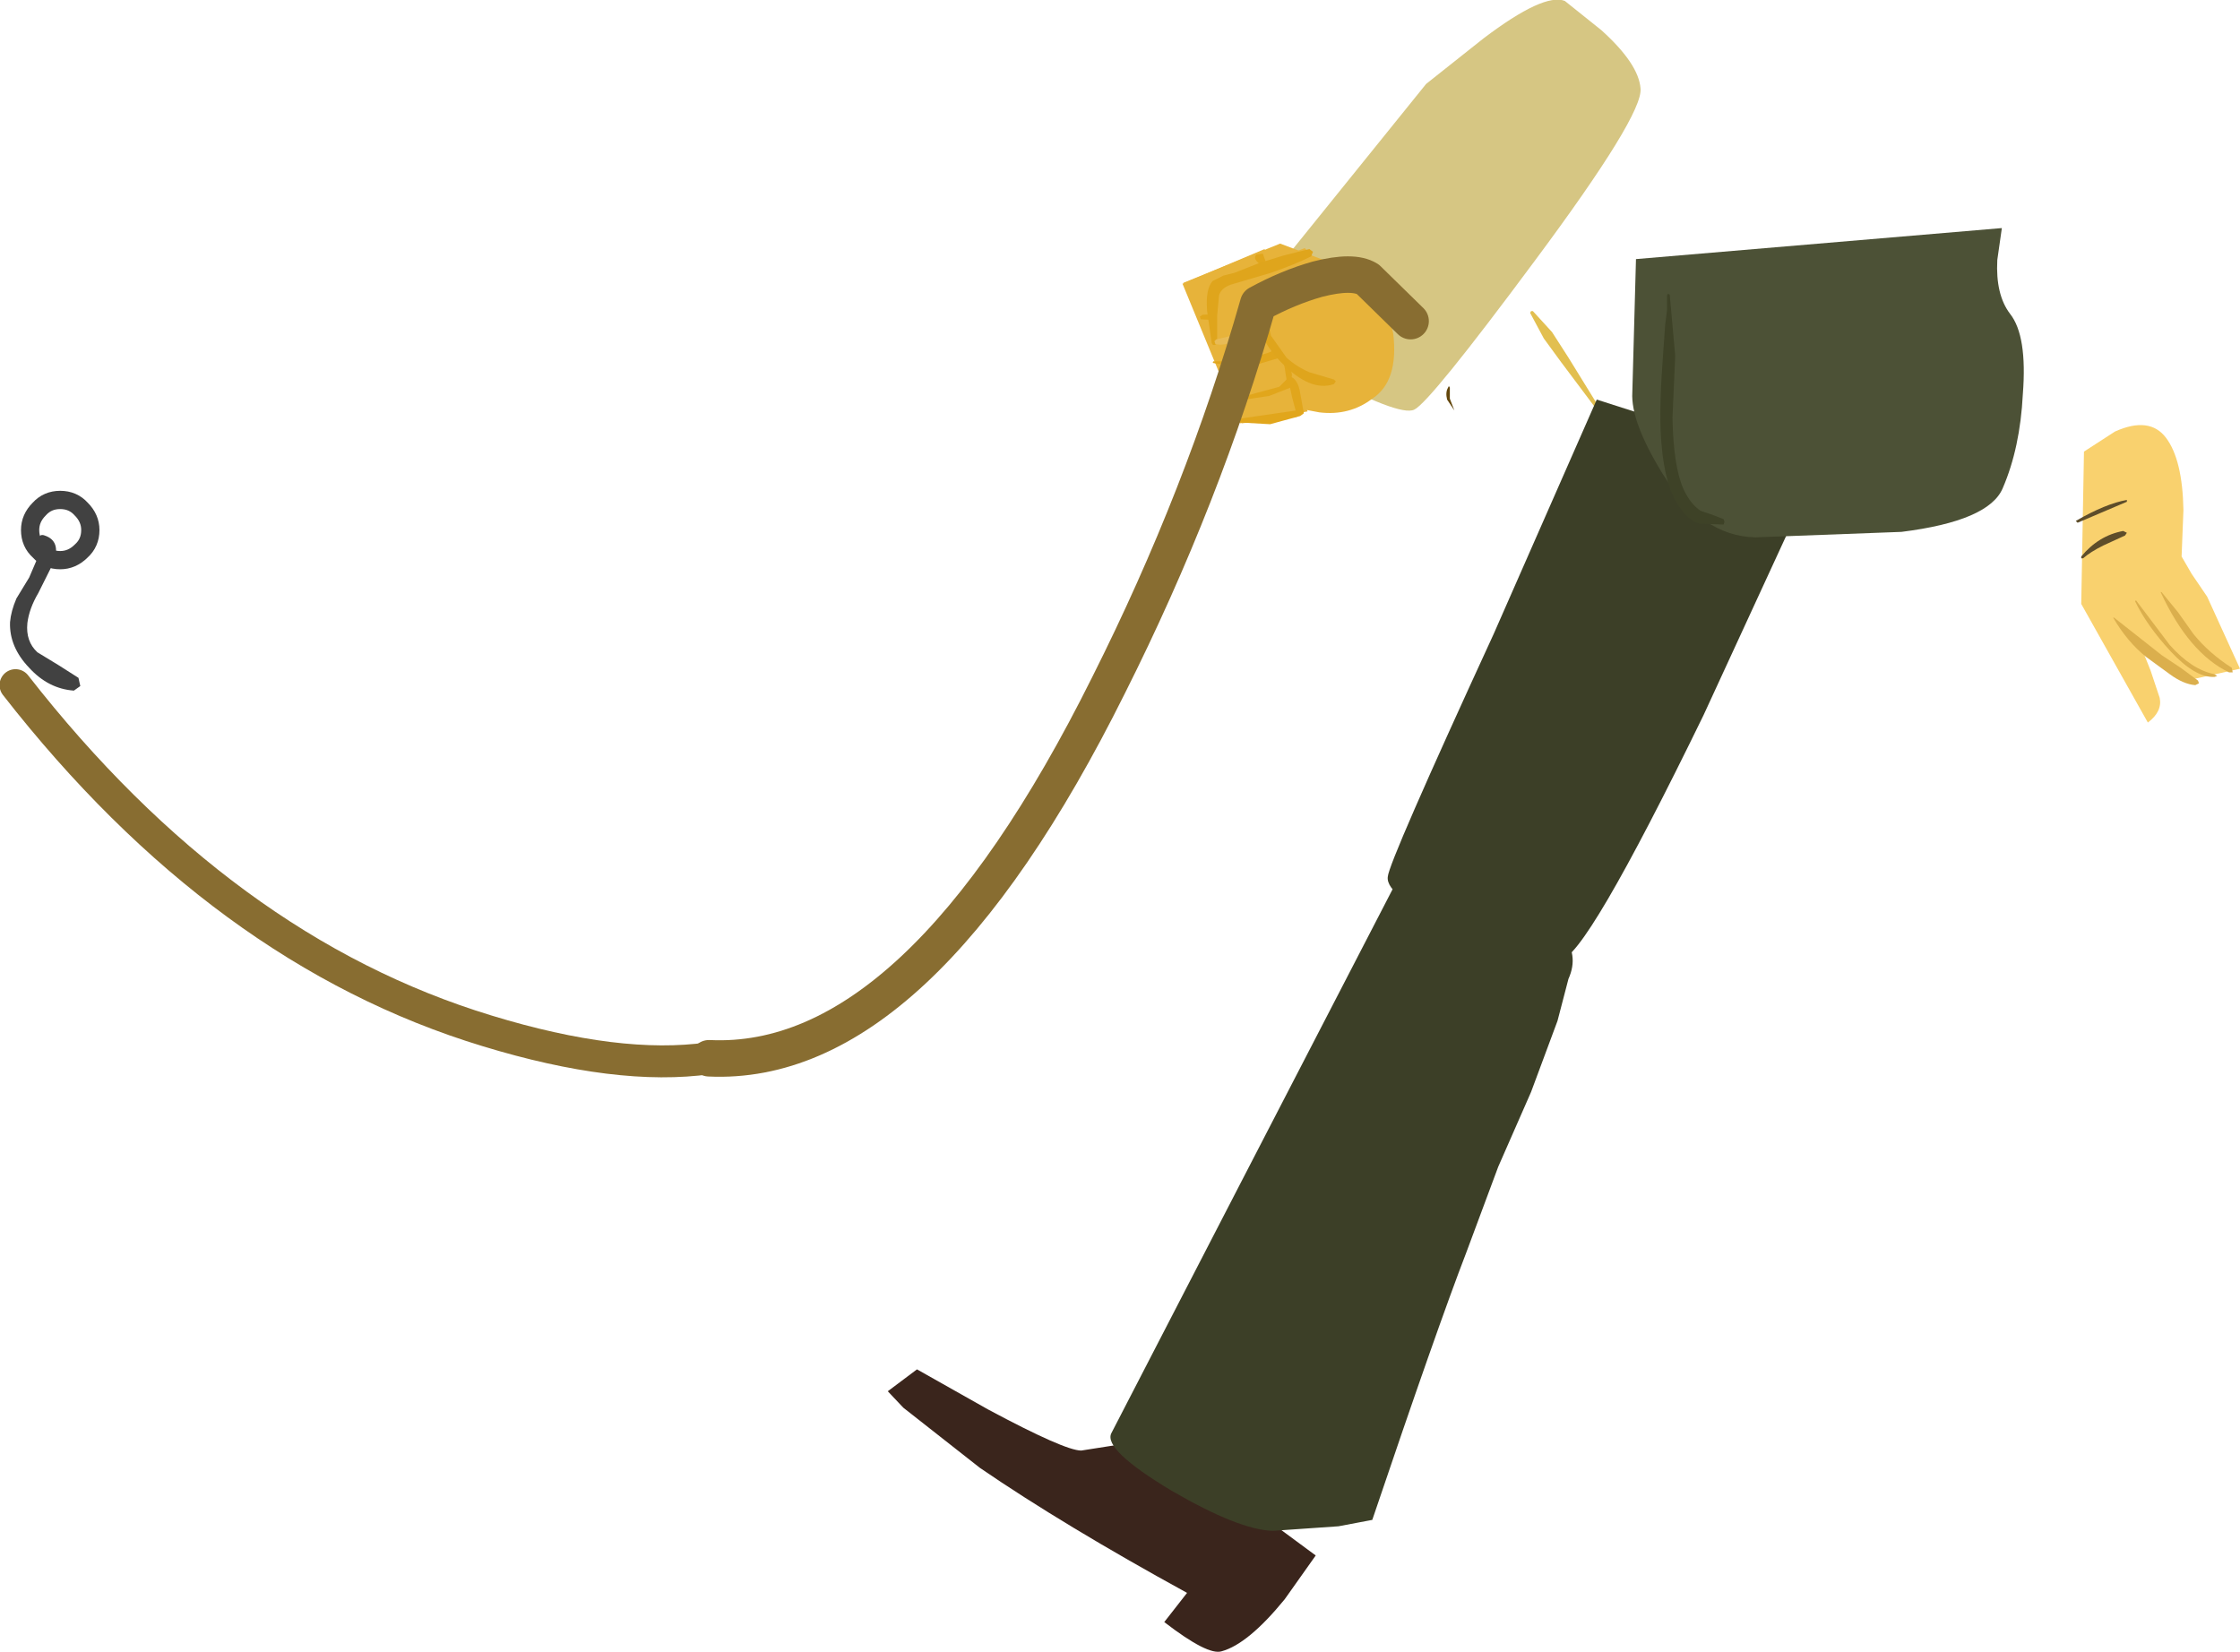
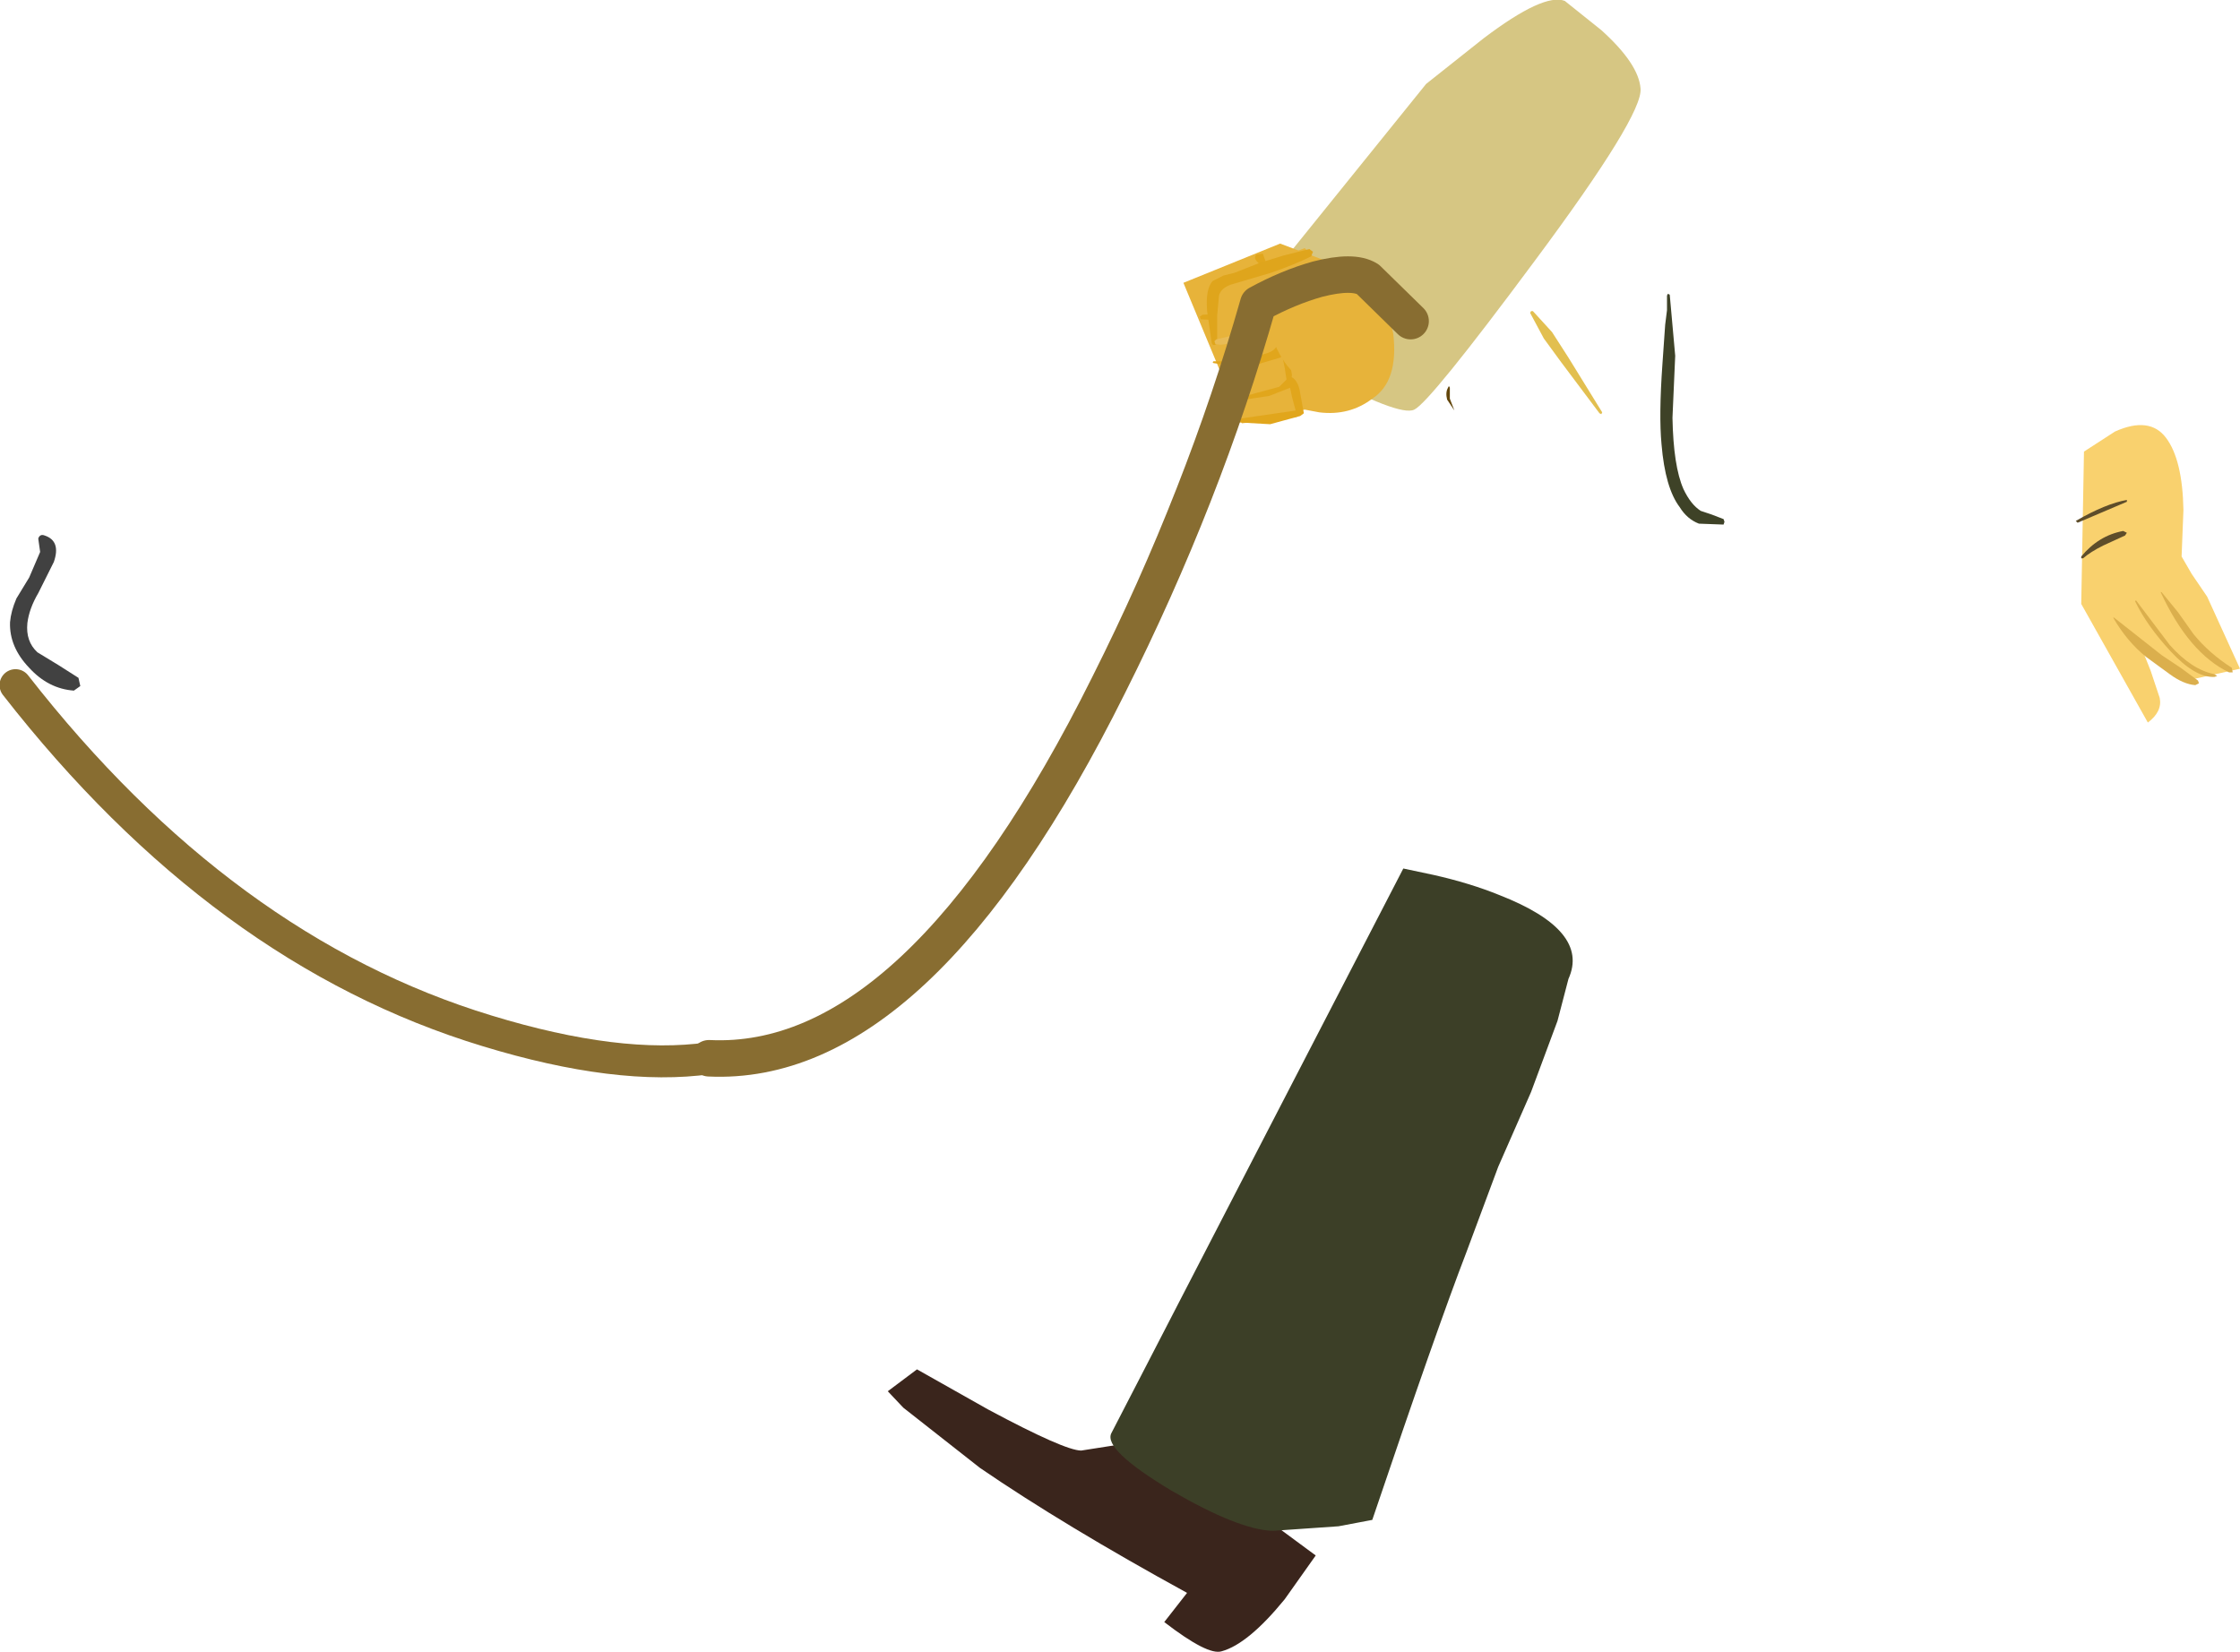
<svg xmlns="http://www.w3.org/2000/svg" height="90.55px" width="122.75px">
  <g transform="matrix(1.0, 0.0, 0.0, 1.0, -3.0, -13.65)">
    <path d="M86.85 30.8 L86.9 30.7 87.0 30.7 88.05 31.85 88.95 33.25 90.8 36.25 90.75 36.35 90.65 36.3 88.55 33.5 87.6 32.2 86.85 30.8" fill="#e2bf50" fill-rule="evenodd" stroke="none" />
    <path d="M82.7 36.15 L82.3 35.55 Q82.2 35.15 82.35 34.9 82.4 34.75 82.45 34.9 L82.45 35.5 82.7 36.15" fill="#63460b" fill-rule="evenodd" stroke="none" />
-     <path d="M90.5 35.55 L102.55 39.4 96.35 52.85 Q89.8 66.3 88.5 66.25 86.55 66.1 82.9 64.5 78.9 62.8 79.05 61.7 79.1 60.9 84.85 48.4 L90.5 35.55" fill="#3c3f27" fill-rule="evenodd" stroke="none" />
    <path d="M57.15 90.9 Q61.35 93.15 62.25 93.15 L64.8 92.75 66.3 92.4 75.1 98.9 73.4 101.3 Q71.4 103.75 69.95 104.15 69.2 104.4 66.8 102.55 L68.05 100.95 Q61.3 97.25 56.7 94.1 L52.5 90.8 51.65 89.9 53.25 88.7 57.15 90.9" fill="#3a251c" fill-rule="evenodd" stroke="none" />
    <path d="M79.9 61.25 L81.55 61.6 Q83.55 62.05 85.15 62.7 90.15 64.65 88.95 67.3 L88.35 69.6 86.9 73.5 85.1 77.6 83.35 82.3 Q81.75 86.45 78.2 96.95 L76.35 97.3 72.75 97.55 Q70.9 97.5 67.2 95.35 63.45 93.1 63.9 92.2 L71.65 77.2 79.9 61.25" fill="#3c3f27" fill-rule="evenodd" stroke="none" />
    <path d="M81.15 18.25 L84.3 15.75 Q87.6 13.25 88.75 13.7 L90.75 15.3 Q92.8 17.15 92.9 18.5 93.05 19.95 87.1 27.95 81.35 35.7 80.5 36.1 79.7 36.5 75.15 34.05 70.4 31.45 70.25 29.9 72.05 28.55 73.0 28.35 L81.15 18.25" fill="#d6c683" fill-rule="evenodd" stroke="none" />
-     <path d="M92.45 35.15 L92.65 27.85 112.7 26.15 112.45 27.9 Q112.35 29.8 113.15 30.85 114.1 32.05 113.85 35.25 113.7 38.2 112.75 40.4 112.0 42.2 107.2 42.8 L99.2 43.1 Q96.25 43.05 94.1 39.6 92.35 36.75 92.45 35.15" fill="#4c5136" fill-rule="evenodd" stroke="none" />
    <path d="M94.35 29.85 L94.4 29.75 94.5 29.8 94.8 33.15 94.65 36.55 Q94.7 39.2 95.25 40.45 95.65 41.3 96.2 41.65 L96.8 41.85 97.45 42.1 97.5 42.25 97.45 42.4 96.1 42.35 Q95.45 42.1 95.05 41.45 94.25 40.4 94.05 38.0 93.9 36.4 94.1 33.6 L94.25 31.45 94.35 30.65 94.35 29.85" fill="#3e4227" fill-rule="evenodd" stroke="none" />
    <path d="M117.2 38.4 L118.9 37.3 Q120.8 36.45 121.7 37.65 122.6 38.85 122.65 41.6 L122.55 44.15 123.1 45.1 123.95 46.35 125.75 50.3 123.05 50.9 120.45 49.4 120.85 50.4 121.35 51.9 Q121.5 52.65 120.7 53.25 L117.05 46.75 117.2 38.4" fill="#f9d16e" fill-rule="evenodd" stroke="none" />
    <path d="M118.8 47.5 L118.85 47.5 121.45 49.55 122.5 50.25 123.45 50.95 123.5 51.1 123.3 51.2 Q122.65 51.15 121.9 50.6 L120.6 49.65 Q119.55 48.8 118.8 47.5" fill="#dbaf4d" fill-rule="evenodd" stroke="none" />
    <path d="M120.0 46.6 L120.05 46.55 121.9 49.0 Q123.1 50.35 124.35 50.6 L124.5 50.7 124.35 50.75 Q123.3 50.8 121.95 49.35 120.65 47.95 120.0 46.6" fill="#dbaf4d" fill-rule="evenodd" stroke="none" />
    <path d="M121.4 46.1 L121.45 46.1 122.35 47.2 123.2 48.4 Q124.05 49.45 125.3 50.25 L125.35 50.5 125.15 50.5 Q122.95 49.45 121.4 46.1" fill="#dbaf4d" fill-rule="evenodd" stroke="none" />
    <path d="M119.55 41.05 L119.55 41.15 116.85 42.3 116.75 42.2 Q118.4 41.25 119.55 41.05" fill="#5e4d2a" fill-rule="evenodd" stroke="none" />
    <path d="M119.35 42.75 L119.55 42.85 119.45 43.0 118.25 43.55 Q117.55 43.9 117.15 44.25 L117.05 44.25 117.05 44.15 Q118.0 43.0 119.35 42.75" fill="#5e4d2a" fill-rule="evenodd" stroke="none" />
    <path d="M78.45 29.0 L78.85 29.55 79.35 31.95 Q79.65 34.55 78.2 35.5 76.95 36.45 75.3 36.25 L74.5 36.1 Q74.1 36.15 74.05 36.5 L71.05 36.85 67.85 29.15 73.15 27.0 78.45 29.0" fill="#e7b33a" fill-rule="evenodd" stroke="none" />
-     <path d="M72.3 27.3 L74.65 36.2 70.95 36.85 67.8 29.2 72.3 27.3" fill="#e7b33a" fill-rule="evenodd" stroke="none" />
    <path d="M72.2 27.55 L72.75 29.05 72.75 30.6 72.45 30.8 70.7 31.25 68.8 31.15 68.75 31.0 68.9 30.9 70.9 30.8 71.65 30.7 72.25 30.3 72.3 29.05 Q72.25 28.3 71.85 27.95 71.7 27.75 71.85 27.6 L72.2 27.55" fill="#e1a61c" fill-rule="evenodd" stroke="none" />
-     <path d="M72.45 30.4 Q72.95 30.85 73.3 31.75 73.75 32.85 73.15 33.25 L71.3 33.8 69.5 33.55 69.45 33.5 69.5 33.45 70.35 33.45 71.15 33.4 72.45 33.0 Q73.25 32.75 72.9 31.9 L72.2 30.5 72.3 30.35 72.45 30.4" fill="#e1a61c" fill-rule="evenodd" stroke="none" />
+     <path d="M72.45 30.4 Q72.95 30.85 73.3 31.75 73.75 32.85 73.15 33.25 L71.3 33.8 69.5 33.55 69.45 33.5 69.5 33.45 70.35 33.45 71.15 33.4 72.45 33.0 Q73.25 32.75 72.9 31.9 " fill="#e1a61c" fill-rule="evenodd" stroke="none" />
    <path d="M70.55 35.65 L70.55 35.55 71.8 35.2 73.1 34.85 73.5 34.45 73.4 33.8 73.15 32.6 73.25 32.55 73.35 32.55 73.65 33.35 73.8 34.2 73.7 34.9 72.55 35.35 70.55 35.65" fill="#e1a61c" fill-rule="evenodd" stroke="none" />
    <path d="M70.85 36.8 L70.8 36.7 70.9 36.6 74.0 36.15 73.8 35.4 73.6 34.45 73.65 34.3 73.75 34.3 Q74.15 34.5 74.25 35.2 L74.45 36.3 74.25 36.45 72.6 36.9 70.85 36.8" fill="#e1a61c" fill-rule="evenodd" stroke="none" />
    <path d="M74.5 27.25 L76.05 28.9 75.65 34.6 Q73.9 34.9 72.85 32.5 L72.3 31.05 Q72.1 30.6 71.95 31.0 71.7 31.9 70.55 32.25 L69.45 32.4 69.4 29.2 74.5 27.25" fill="#e7b33a" fill-rule="evenodd" stroke="none" />
    <path d="M69.45 29.05 L70.05 28.75 70.65 28.6 72.05 28.05 73.35 27.65 74.75 27.3 74.95 27.45 74.85 27.7 Q73.95 28.15 72.65 28.6 L70.45 29.25 Q69.9 29.45 69.8 29.85 L69.7 30.95 69.7 32.35 69.6 32.55 Q69.45 32.6 69.4 32.45 L69.15 30.7 Q69.05 29.5 69.45 29.05" fill="#dfa51c" fill-rule="evenodd" stroke="none" />
    <path d="M72.0 31.15 L71.35 31.9 Q70.3 32.7 69.6 32.5 L69.55 32.35 69.65 32.25 70.5 32.05 71.25 31.55 71.7 30.85 72.0 30.05 Q72.05 29.95 72.15 30.0 L72.25 30.15 72.0 31.15" fill="#e8bb56" fill-rule="evenodd" stroke="none" />
-     <path d="M72.15 30.6 L72.25 30.6 72.3 30.6 72.65 32.05 73.5 33.25 Q74.05 33.75 74.75 34.05 L76.1 34.45 76.2 34.55 76.1 34.7 Q74.8 35.15 73.2 33.5 71.65 31.9 72.15 30.6" fill="#dfa51c" fill-rule="evenodd" stroke="none" />
    <path d="M80.3 31.25 L77.95 28.95 Q77.15 28.45 75.2 28.95 73.6 29.4 71.95 30.3 68.95 40.85 63.75 51.2 53.3 72.2 41.85 71.65" fill="none" stroke="#886d31" stroke-linecap="round" stroke-linejoin="round" stroke-width="2.0" />
    <path d="M41.85 71.65 Q36.9 72.35 29.7 70.15 15.2 65.75 3.85 51.2" fill="none" stroke="#886d31" stroke-linecap="round" stroke-linejoin="round" stroke-width="1.75" />
-     <path d="M7.95 42.7 Q7.95 43.4 7.45 43.85 6.95 44.35 6.3 44.35 5.6 44.35 5.15 43.85 4.65 43.4 4.65 42.7 4.65 42.05 5.15 41.55 5.6 41.05 6.3 41.05 7.0 41.05 7.45 41.55 7.95 42.05 7.95 42.7 Z" fill="none" stroke="#414141" stroke-linecap="butt" stroke-linejoin="miter-clip" stroke-miterlimit="4.0" stroke-width="1.0" />
    <path d="M5.1 43.2 L5.1 43.15 Q5.2 42.9 5.45 43.0 6.35 43.3 5.95 44.45 L5.1 46.15 Q4.6 47.0 4.5 47.8 4.4 48.8 5.05 49.4 L6.2 50.1 7.3 50.8 7.4 51.25 7.05 51.5 Q5.65 51.4 4.6 50.25 3.5 49.1 3.55 47.75 3.6 47.15 3.9 46.45 L4.6 45.3 5.2 43.9 5.15 43.55 5.1 43.2" fill="#414141" fill-rule="evenodd" stroke="none" />
  </g>
</svg>